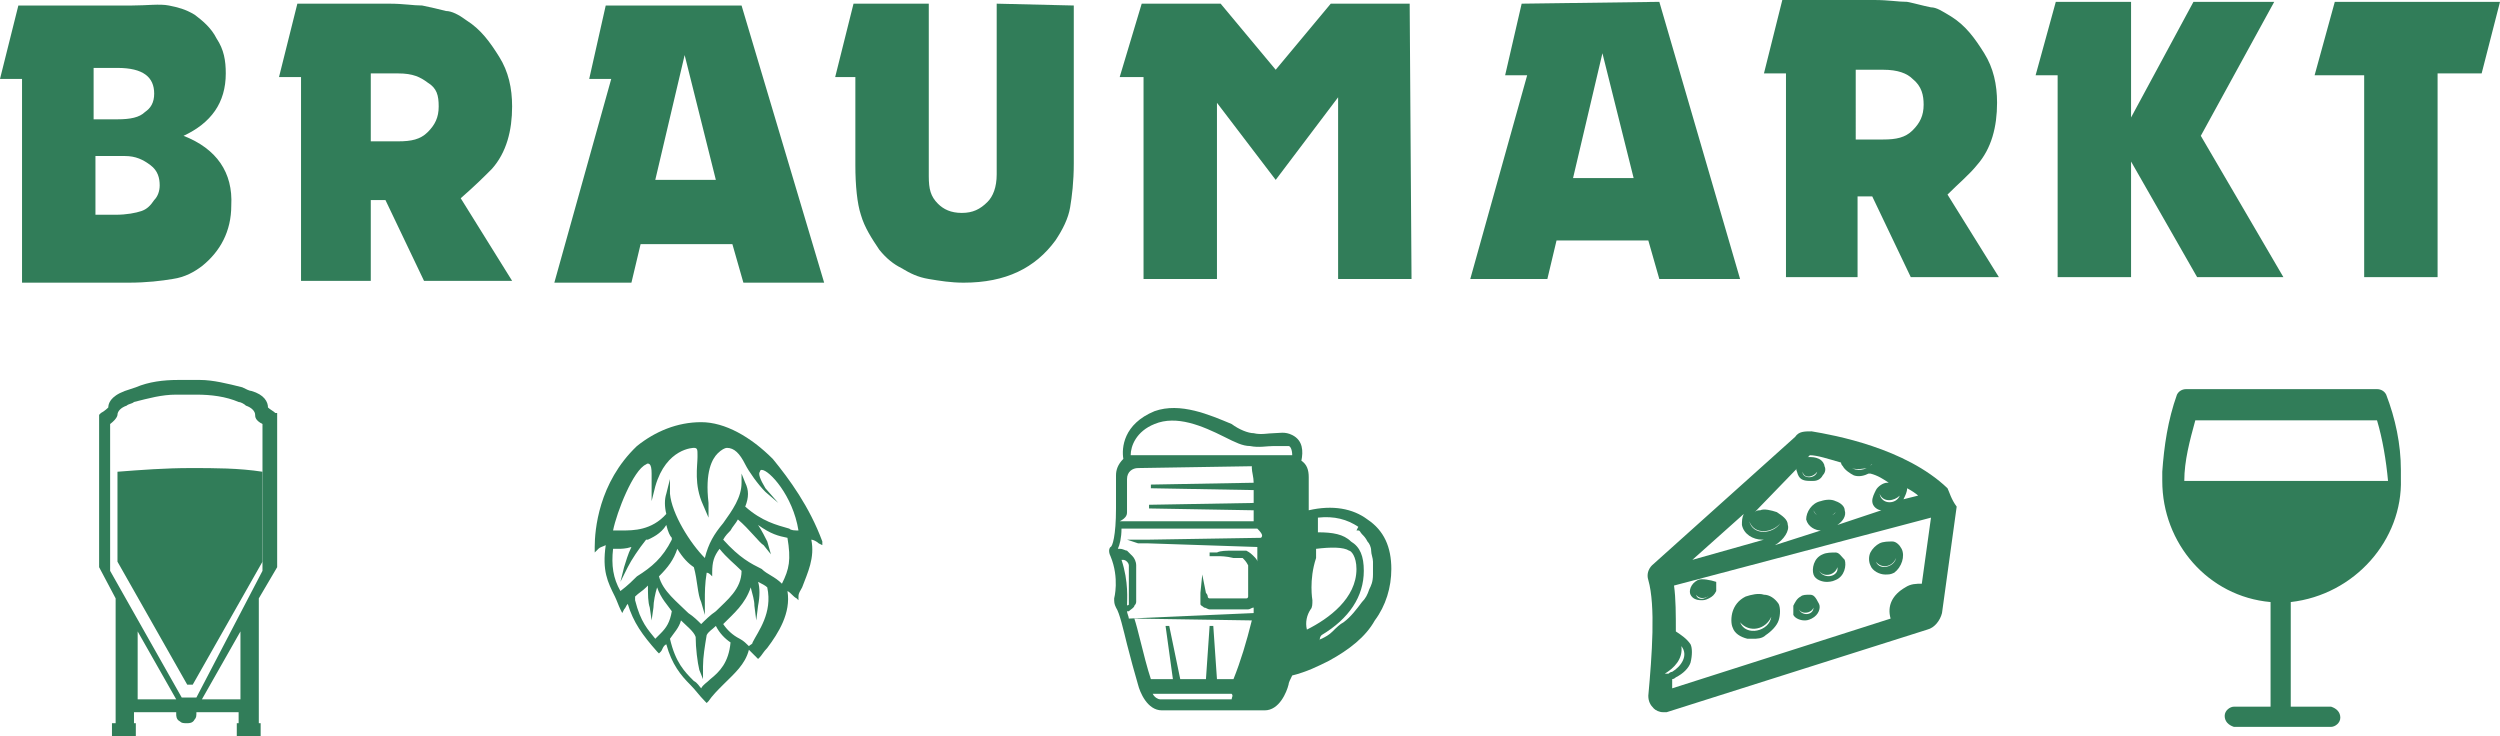
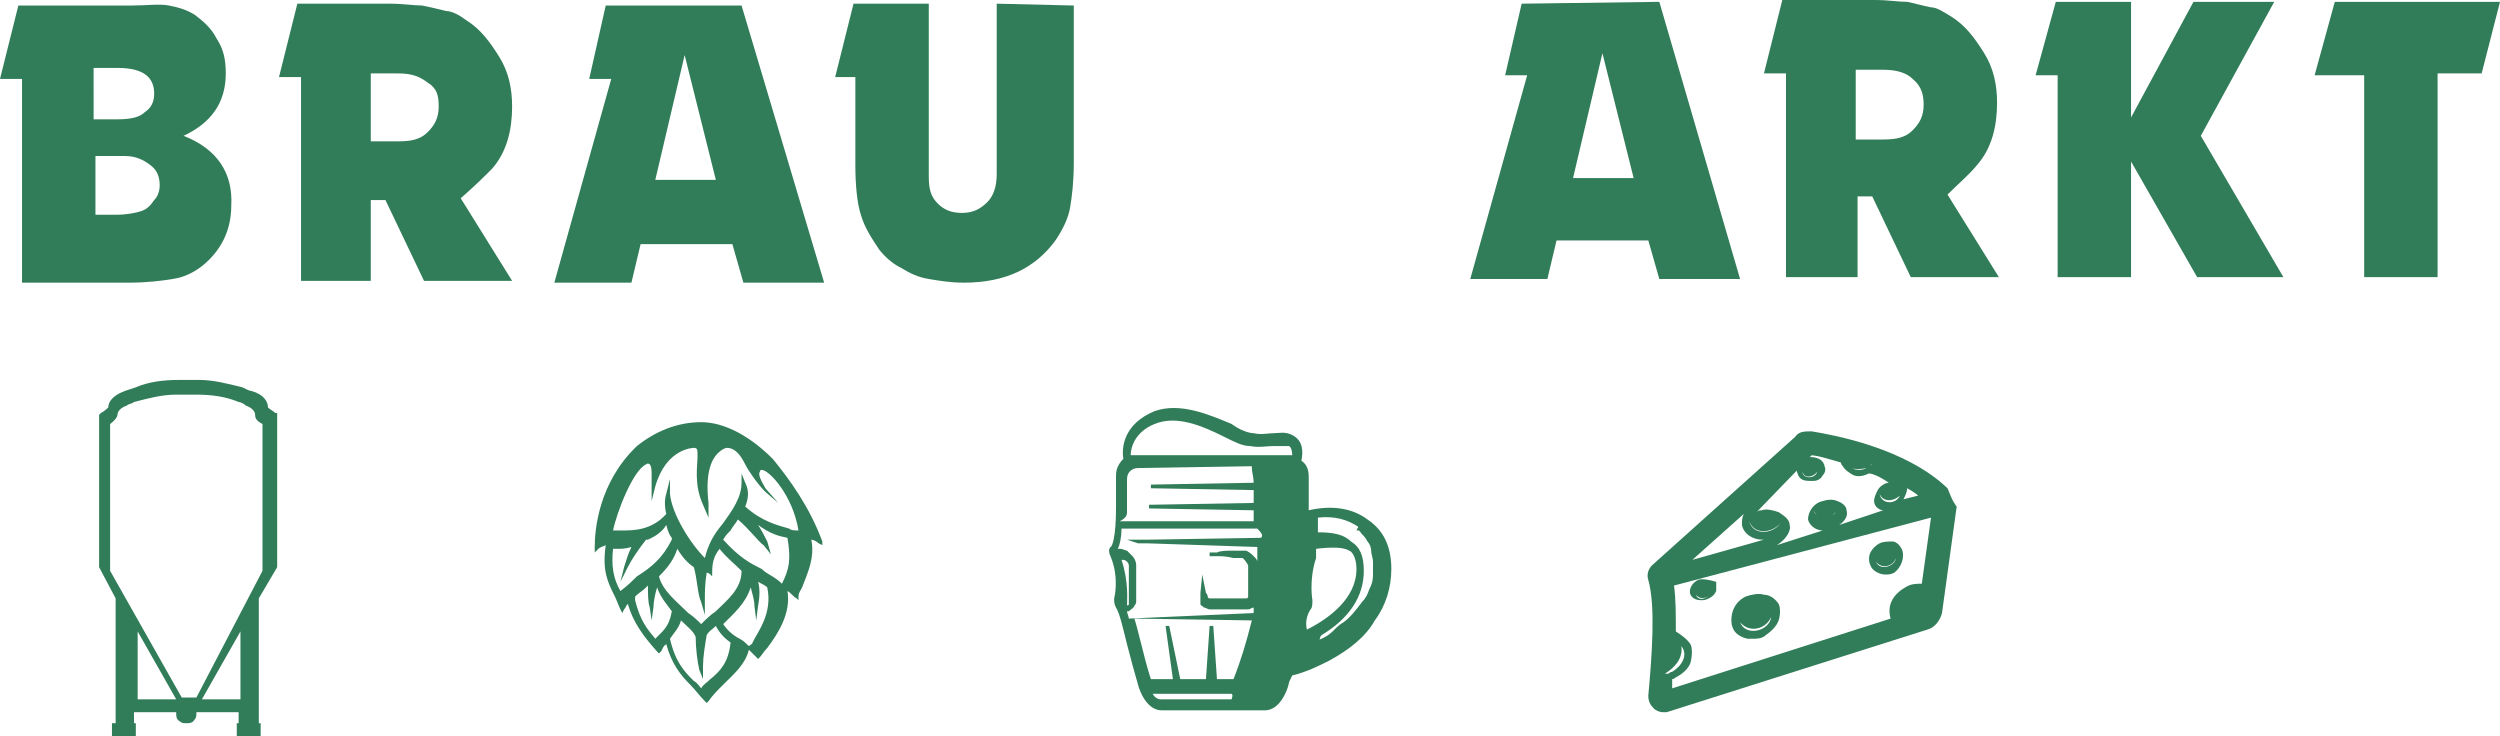
<svg xmlns="http://www.w3.org/2000/svg" id="a" viewBox="0 0 136.2 40.1">
  <defs>
    <style>.b{fill:#317d59;}</style>
  </defs>
  <g>
    <path class="b" d="M82.9,.2l-.9,3.9h1.2l-3.1,11.1h4.2l.5-2.1h5l.6,2.1h4.4L90.4,.1l-7.5,.1h0Zm6.1,9.5h-3.3l1.6-6.8,1.7,6.8h0Z" />
-     <polygon class="b" points="76.8 .2 72.5 .2 69.5 3.8 66.5 .2 62.2 .2 61 4.2 62.3 4.2 62.3 15.2 66.3 15.2 66.3 5.6 69.5 9.8 72.9 5.3 72.9 15.1 72.9 15.2 76.9 15.2 76.8 .3 76.8 .2" />
    <path class="b" d="M40.4,.3h-7.4l-.9,4h1.2l-3.1,11.1h4.2l.5-2.1h5l.6,2.1h4.4L40.4,.3h0Zm-1.4,9.5h-3.3l1.6-6.8,1.7,6.8h0Z" />
    <path class="b" d="M54.3,.2V9.5c0,.7-.2,1.2-.5,1.5-.4,.4-.8,.6-1.4,.6s-1-.2-1.3-.5c-.4-.4-.5-.8-.5-1.5V.2h-4.1l-1,4h1.1v4.8c0,1.1,.1,2.1,.3,2.7,.2,.7,.6,1.3,1,1.9,.4,.5,.8,.8,1.2,1,.5,.3,.9,.5,1.5,.6s1.2,.2,1.9,.2h0c2.3,0,3.9-.8,5-2.3,.4-.6,.7-1.2,.8-1.8s.2-1.4,.2-2.4V.3l-4.2-.1h0Z" />
    <path class="b" d="M26.8,9.2c.8-.9,1.1-2.1,1.1-3.4,0-1-.2-1.9-.7-2.7s-1-1.5-1.8-2c-.4-.3-.8-.5-1.1-.5-.4-.1-.8-.2-1.3-.3-.5,0-1-.1-1.8-.1h-5l-1,4h1.2V15.3h3.8v-4.4h.8l2.1,4.4h4.8l-2.8-4.5c.8-.7,1.2-1.1,1.7-1.6h0Zm-2.9-3.4c0,.6-.2,1-.6,1.4-.4,.4-.9,.5-1.6,.5h-1.5v-3.7h1.5c.8,0,1.2,.2,1.6,.5,.5,.3,.6,.7,.6,1.3h0Z" />
    <polygon class="b" points="123.9 .1 119.5 .1 116.1 6.4 116.1 .1 112 .1 110.9 4.1 112.1 4.1 112.1 15.1 112.1 15.1 116.1 15.1 116.1 8.8 119.7 15.1 119.7 15.1 124.4 15.1 119.9 7.4 123.9 .1" />
    <polygon class="b" points="136.2 .1 127.2 .1 126.1 4.1 128.8 4.1 128.8 15 128.8 15.1 132.8 15.1 132.8 4 135.2 4 136.2 .1" />
    <path class="b" d="M107.7,9c.8-.9,1.1-2.1,1.1-3.4,0-1-.2-1.9-.7-2.7s-1-1.5-1.8-2c-.5-.3-.8-.5-1.1-.5-.5-.1-.8-.2-1.3-.3-.5,0-1-.1-1.8-.1h-5l-1,4h1.2V15.1h3.9v-4.4h.8l2.1,4.4h4.8l-2.8-4.5c.6-.6,1.2-1.1,1.6-1.6h0Zm-2.9-3.3c0,.6-.2,1-.6,1.4s-.9,.5-1.6,.5h-1.5V3.8h1.5c.8,0,1.3,.2,1.6,.5,.5,.4,.6,.9,.6,1.4h0Z" />
    <path class="b" d="M10,7.4c1.5-.7,2.3-1.8,2.3-3.4,0-.7-.1-1.3-.5-1.9-.3-.6-.8-1-1.2-1.3-.5-.3-.9-.4-1.4-.5s-1.2,0-2,0H1L0,4.3H1.2V15.4H7c1,0,1.8-.1,2.4-.2,.7-.1,1.2-.4,1.6-.7,1-.8,1.6-1.9,1.6-3.3,.1-1.8-.8-3.1-2.6-3.8h0Zm-4.8,4.3v-3.2h1.6c.6,0,1,.2,1.4,.5s.5,.7,.5,1.1c0,.3-.1,.6-.3,.8-.2,.3-.4,.5-.7,.6-.3,.1-.8,.2-1.4,.2h-1.1Zm-.1-8h1.3c1.4,0,2,.5,2,1.4,0,.5-.2,.8-.5,1-.3,.3-.8,.4-1.5,.4h-1.3V3.7h0Z" />
  </g>
  <g>
-     <path class="b" d="M130.8,26.1h0v-.5c0-1.4-.3-2.8-.8-4.1-.1-.2-.3-.3-.5-.3h-10.4c-.2,0-.4,.1-.5,.3-.5,1.4-.7,2.8-.8,4.2v.5c0,3.4,2.5,6.3,5.9,6.6v5.7h-2c-.2,0-.5,.2-.5,.5s.2,.5,.5,.6h5.3c.2,0,.5-.2,.5-.5s-.2-.5-.5-.6h-2.2v-5.7c3.5-.4,6.1-3.4,6-6.7Zm-11.8,.1c0-1.1,.3-2.2,.6-3.3h9.9c.3,1,.5,2.2,.6,3.3h-11.1Z" />
    <g>
      <path class="b" d="M15.1,30.9v-8.4h-.1c-.1-.1-.3-.2-.4-.3,0-.3-.2-.7-.9-.9-.1,0-.3-.1-.5-.2-.8-.2-1.6-.4-2.3-.4h-1.2c-.8,0-1.6,.1-2.3,.4l-.6,.2c-.8,.3-.9,.7-.9,.9,0,0-.2,.2-.4,.3l-.1,.1v8.3l.9,1.7v6.8h-.2v.7h1.3v-.7h-.1v-.6h2.3v.1c0,.1,0,.3,.2,.4,.1,.1,.2,.1,.4,.1,.1,0,.3,0,.4-.2,.1-.1,.1-.2,.1-.4h2.3v.6h-.1v.7h1.3v-.7h-.1v-6.8l1-1.7h0Zm-7.6,7.2v-3.7l2.1,3.7h-2.1Zm5.6,0h-2.1l2.1-3.7v3.7h0Zm-2.4-.1h-.8l-3.9-6.9v-8h0c.4-.3,.4-.5,.4-.5,0-.2,.2-.4,.5-.5,.1-.1,.3-.1,.4-.2,.8-.2,1.5-.4,2.3-.4h1.1c.8,0,1.6,.1,2.3,.4,.1,0,.3,.1,.4,.2,.3,.1,.5,.3,.5,.5,0,.1,0,.3,.4,.5h0v8h0l-3.6,6.9h0Z" />
-       <path class="b" d="M6.4,25.7v4.9l3.8,6.7h.3l3.8-6.7v-4.9c-1.3-.2-2.6-.2-3.9-.2-1.4,0-2.7,.1-4,.2Z" />
    </g>
    <path class="b" d="M74.5,28.3c-.8-.6-1.9-.8-3.2-.5v-1.8c0-.4-.1-.7-.4-.9,.1-.5,.1-1.1-.5-1.4-.4-.2-.7-.1-1-.1s-.7,.1-1.1,0c-.3,0-.8-.2-1.2-.5-1.2-.5-2.8-1.2-4.2-.7-1.7,.7-1.8,2-1.7,2.6-.3,.3-.4,.6-.4,.9v1.8c0,1.5-.2,2.1-.3,2.1-.1,.1-.1,.3,0,.5,.5,1.2,.2,2.3,.2,2.3,0,.2,0,.3,.1,.5,.2,.3,.4,1.2,.6,2s.4,1.5,.6,2.2c.1,.4,.5,1.4,1.3,1.4h5.6c.8,0,1.2-1,1.3-1.4,0-.1,.1-.3,.2-.5,.8-.2,1.4-.5,2-.8,1.1-.6,2-1.3,2.5-2.2,.6-.8,.9-1.8,.9-2.8,0-1.2-.4-2.1-1.3-2.7h0Zm-13.1-.4v-1.8c0-.4,.3-.6,.6-.6l6.2-.1v.1c0,.2,.1,.5,.1,.8l-5.6,.1v.2l5.6,.1v.7l-5.7,.1v.2l5.7,.1v.6h-7.3c.4-.2,.4-.4,.4-.5h0Zm0,5.1q0-.1,0,0c0-.3,.1-1.3-.3-2.5h.1s.1,0,.2,.1c0,0,.1,.1,.1,.2v2.2q0-.1-.1,0,0-.1,0,0h0Zm5.7,5.1h-3.9c-.1,0-.3-.1-.4-.3h4.3c.1,.1,0,.2,0,.3h0Zm.1-1.1h-.9l-.2-2.9h-.2l-.2,2.9h-1.4l-.6-2.9h-.2l.4,2.9h-1.2c-.2-.6-.4-1.4-.6-2.2-.1-.4-.2-.8-.3-1.1l6.4,.1c-.3,1.2-.6,2.2-1,3.2h0Zm1.5-7.7l-6.1,.1h-1.2l.6,.2h.5l6,.2v.8c0-.1-.1-.2-.2-.3s-.2-.2-.4-.3h-.7c-.4,0-.7,0-.9,.1h-.4v.2h.4c.2,0,.5,0,.9,.1h.5c.1,.1,.2,.2,.3,.4h0v1.7s0,.1-.1,.1h-2s-.1,0-.1-.1h0c0-.1-.1-.2-.1-.2h0l-.2-1-.1,1v.5h0v.1c0,.1,.1,.1,.2,.2,.1,0,.2,.1,.3,.1h2.1c.1,0,.2-.1,.3-.1v.3l-6.8,.3c0-.1-.1-.3-.1-.4h.1c.1-.1,.3-.2,.3-.3,0,0,.1-.1,.1-.2h0v-2c0-.2-.1-.4-.2-.5l-.3-.3c-.1,0-.2-.1-.4-.1h-.1c.1-.2,.2-.6,.2-1.1h7.4c.3,.3,.3,.4,.2,.5h0Zm.1,8.8h0Zm1.6-13.3h-8.8c0-.5,.3-1.3,1.3-1.7,1.2-.5,2.6,.1,3.8,.7,.6,.3,1,.5,1.4,.5,.5,.1,.9,0,1.3,0h.8c.1,0,.2,.2,.2,.5h0Zm.4,1.3h0Zm3.4,2.8h0c-.1,0,0,0,0,0Zm-2.8,4.3c.1-.1,.1-.3,.1-.5,0,0-.2-1.1,.2-2.3v-.5h0c.8-.1,1.5-.1,1.8,.1,.1,0,.4,.3,.4,1,0,1.6-1.5,2.7-2.7,3.3-.1-.4,0-.8,.2-1.1h0Zm3.4-1.9q0,.1,0,0c0,.4-.1,.6-.2,.8-.1,.3-.2,.5-.4,.7-.3,.4-.6,.8-1,1.1-.2,.1-.4,.3-.6,.5s-.4,.3-.6,.4c0,0-.1,0-.1,.1,0-.1,0-.2,.1-.3,1.5-.9,2.3-2.1,2.3-3.5,0-.8-.2-1.3-.7-1.6-.4-.4-1-.5-1.8-.5v-.8c.9-.1,1.6,.1,2.2,.5l-.1,.2h.1c.1,0,.1,.1,.2,.2s.2,.2,.3,.4c.1,.1,.2,.3,.2,.5s.1,.4,.1,.6v.7h0Z" />
    <path class="b" d="M42.1,25c-1.2-1.2-2.6-2-3.9-2s-2.5,.5-3.5,1.3c-2.1,2-2.3,4.6-2.3,5.5v.3l.2-.2c.1-.1,.2-.1,.4-.2-.2,1.4,.1,2,.5,2.8,.1,.2,.2,.5,.3,.7l.1,.2,.1-.2c.1-.1,.1-.2,.2-.3,.3,1,.8,1.7,1.6,2.6l.1,.1,.1-.1c.1-.1,.1-.3,.3-.4,.3,1.1,.8,1.7,1.3,2.2,.3,.3,.5,.6,.8,.9l.1,.1,.1-.1c.2-.3,.5-.6,.8-.9,.6-.6,1.2-1.1,1.4-1.9l.4,.4,.1,.1,.1-.1c.1-.1,.2-.3,.4-.5,.6-.8,1.3-1.9,1.1-3.1,.2,.1,.3,.3,.5,.4l.1,.1v-.2c0-.2,.1-.3,.2-.5,.3-.8,.7-1.6,.5-2.6,.1,0,.3,.1,.4,.2l.2,.1v-.2c-.7-1.9-1.8-3.4-2.7-4.5h0Zm-8.3,7.2c-.4-.7-.5-1.4-.4-2.3h.3c.1,0,.4,0,.7-.1-.2,.4-.3,.8-.4,1.1l-.2,.8,.4-.8c.2-.4,.6-1,1-1.5h.1c.2-.1,.7-.3,1-.8,.1,.4,.2,.6,.3,.7v.1c-.5,1-1.1,1.5-1.9,2-.2,.2-.5,.5-.9,.8h0Zm4.4,.6l.2,.7v-.8c0-.4,0-.9,.1-1.5,0,0,.1,0,.2,.1l.1,.1v-.2c0-.6,.1-.9,.4-1.3,.4,.5,.8,.8,1.2,1.2,0,1-.8,1.6-1.4,2.2-.3,.2-.6,.5-.8,.7-.2-.2-.4-.4-.7-.6-.6-.6-1.4-1.2-1.6-2,.5-.5,.8-.9,1-1.5,.3,.5,.6,.8,.9,1,.2,.7,.2,1.5,.4,1.9h0Zm-2.2,1.7l-.3,.3c-.4-.5-.8-.9-1.1-2.1v-.2c.2-.2,.4-.3,.6-.5l.1-.1c0,.5,0,.9,.1,1.2l.1,.7,.1-.7c0-.3,.1-.8,.2-1.1,.2,.6,.6,1,.8,1.3-.1,.6-.3,.9-.6,1.2h0Zm2.7,2.5c-.2,.2-.4,.3-.5,.5-.1-.1-.2-.3-.4-.4-.5-.5-1-1-1.3-2.3,.2-.3,.5-.6,.6-1,.3,.3,.7,.6,.8,.9,0,.6,.1,1.4,.2,1.8l.2,.5v-.7c0-.5,.1-1.1,.2-1.7,.1-.2,.3-.3,.5-.5,.2,.4,.5,.7,.8,.9-.1,1.1-.6,1.6-1.1,2h0Zm2.3-2c0,.1-.1,.1-.2,.2-.1-.1-.3-.3-.5-.4-.4-.2-.7-.5-.9-.8,.6-.6,1.2-1.1,1.5-2,.1,.4,.2,.7,.2,1l.1,.8,.1-.8c.1-.5,.1-1,0-1.3,.2,.1,.4,.2,.5,.3,.3,1.4-.5,2.4-.8,3h0Zm1.6-3.2c-.4-.4-.8-.5-1.1-.8-.6-.3-1.2-.6-2.1-1.6,.1-.2,.3-.4,.4-.5,.1-.2,.3-.4,.4-.6,.6,.5,1.2,1.3,1.4,1.4l.4,.5-.2-.7c-.1-.2-.3-.6-.5-.9,.7,.5,1.1,.6,1.6,.7,.2,1.2,.1,1.7-.3,2.5h0Zm.4-3c-.7-.2-1.5-.4-2.4-1.2,.2-.5,.2-.9,0-1.3l-.2-.5v.5c0,.8-.5,1.5-1,2.2-.5,.6-.8,1.1-1,1.9-.8-.8-1.8-2.4-1.9-3.5v-.8l-.2,.8c-.1,.3-.1,.7,0,1.1-.8,.9-1.8,.9-2.4,.9h-.5c.2-1,1.1-3.3,1.8-3.6,.1-.1,.2,0,.2,0q.1,.1,.1,.5v1.5l.2-.8c.6-2.1,2.1-2.1,2.1-2.1,.2,0,.2,.1,.2,.4v.1c0,.5-.2,1.5,.3,2.6l.3,.7v-.8c-.2-1.7,.2-2.4,.5-2.7,.2-.2,.4-.3,.5-.3,.4,0,.7,.3,1,.9,.2,.4,.7,1.1,1.1,1.5l.7,.6-.7-.8c-.3-.5-.4-.8-.3-.9,0,0,0-.1,.1-.1,.4,0,1.7,1.4,2,3.3-.2,0-.4,0-.5-.1h0Z" />
    <g>
      <path class="b" d="M96.1,32.4c-.3-.1-.7,0-1,.1-.4,.2-.6,.5-.7,.8s-.1,.7,0,.9c.1,.3,.4,.5,.8,.6h.3c.2,0,.5,0,.7-.2,.3-.2,.6-.5,.7-.8s.1-.7,0-.9c-.2-.3-.5-.5-.8-.5h0Zm-1.3,1.5c.5,.6,1.4,.4,1.7-.3-.1,.8-1.4,1.1-1.7,.3Z" />
-       <path class="b" d="M98.6,32.4c-.2,0-.4,0-.5,.1-.2,.1-.3,.3-.4,.5v.5c.1,.2,.4,.3,.6,.3,.1,0,.2,0,.4-.1,.4-.2,.5-.6,.4-.8-.2-.4-.3-.5-.5-.5h0Zm-.6,.8c.2,.3,.7,.2,.8-.1,0,.4-.6,.5-.8,.1Z" />
      <path class="b" d="M103.6,29.9c-.1-.2-.3-.4-.5-.4s-.5,0-.7,.1-.4,.3-.5,.5-.1,.5,0,.7c.1,.3,.5,.5,.8,.5,.2,0,.3,0,.5-.1,.4-.3,.6-.9,.4-1.3h0Zm-1.4,.7c.3,.4,.9,.3,1.1-.2-.1,.5-.9,.7-1.1,.2Z" />
      <path class="b" d="M98.6,26.2h.2c.2,0,.4-.1,.5-.3,.1-.1,.2-.3,.1-.5,0-.1-.1-.3-.3-.4s-.4-.1-.6-.1-.4,.1-.5,.3c-.1,.1-.2,.3-.1,.5,.1,.4,.3,.5,.7,.5h0Zm.4-.5c-.1,.4-.8,.4-.8,0,.1,.4,.6,.3,.8,0Z" />
      <path class="b" d="M92.5,31.6c-.4,.2-.5,.6-.4,.8s.3,.3,.6,.3c.1,0,.2,0,.4-.1,.2-.1,.3-.2,.4-.4v-.5c-.3-.1-.8-.2-1-.1h0Zm-.1,.8c.2,.3,.7,.2,.8-.1-.1,.3-.7,.5-.8,.1Z" />
-       <path class="b" d="M106.1,26.6c-2.3-2.2-6.2-2.9-7.4-3.1-.4,0-.7,0-.9,.3l-7.8,7c-.2,.2-.3,.5-.2,.8,.4,1.4,.2,4.1,0,6.3,0,.3,.1,.5,.3,.7,.1,.1,.3,.2,.5,.2h.2l14.2-4.5c.4-.1,.7-.5,.8-.9l.8-5.8c-.3-.4-.4-.8-.5-1h0Zm-2.6,.4c-.2,.5-1,.5-1.1-.1,.2,.5,.8,.4,1.1,.1Zm.2,.2c.1-.2,.2-.4,.2-.6h0c.2,.1,.5,.3,.6,.4l-.8,.2h0Zm-2-1.7h0c-.4,.2-.9,.1-1.1-.3,.1,.4,.6,.4,1.1,.3h0c.2-.1,.2-.2,.3-.2-.2,.1-.3,.2-.3,.2h0Zm-3.1-.7c.4,0,1,.2,1.7,.4q0,.1,.1,.2c.1,.2,.4,.4,.6,.5,.3,.1,.6,0,.8-.1h.1c.4,.1,.7,.3,1,.5h-.1c-.2,0-.5,.2-.6,.4-.1,.2-.2,.4-.2,.6,0,.3,.3,.5,.5,.5l-2.4,.8c.3-.2,.5-.5,.4-.8,0-.2-.2-.4-.5-.5-.2-.1-.5-.1-.8,0-.5,.1-.8,.6-.8,1,.1,.4,.5,.6,.8,.6l-2.5,.8c.5-.3,.8-.8,.7-1.1,0-.3-.3-.5-.6-.7-.3-.1-.7-.2-.9-.1-.1,0-.2,0-.3,.1l3-3.1h0Zm.2,3c.2,.5,.9,.5,1.2,.1-.1,.3-1.1,.4-1.2-.1Zm-1.8,.7c-.4,.6-1.5,.7-1.7-.1,.3,.8,1.3,.6,1.7,.1Zm-2-.5c-.1,.2-.1,.4-.1,.6,.1,.5,.6,.8,1.1,.8h.1l-3.9,1.1,2.8-2.5Zm-3.4,7.2c.4,.5,0,1.1-.5,1.4,0,0-.1,0-.2,.1h-.2c.5-.3,1-.8,.9-1.5h0Zm-.5,1.8s.1,0,.2-.1c.4-.2,.7-.5,.8-.8,.1-.4,.1-.8,0-1-.2-.3-.5-.5-.8-.7,0-.9,0-1.8-.1-2.5l14-3.7-.5,3.6c-.3,0-.6,0-.9,.2-.7,.4-1,1-.8,1.7l-11.9,3.8v-.5h0Z" />
-       <path class="b" d="M100,30.1c-.2,0-.5,0-.7,.1-.5,.2-.6,.8-.5,1.1s.5,.4,.7,.4c.1,0,.3,0,.5-.1,.5-.2,.6-.8,.5-1.1-.2-.2-.3-.4-.5-.4h0Zm-.9,1c.3,.4,.9,.2,1-.2,.1,.5-.7,.7-1,.2Z" />
+       <path class="b" d="M106.1,26.6c-2.3-2.2-6.2-2.9-7.4-3.1-.4,0-.7,0-.9,.3l-7.8,7c-.2,.2-.3,.5-.2,.8,.4,1.4,.2,4.1,0,6.3,0,.3,.1,.5,.3,.7,.1,.1,.3,.2,.5,.2h.2l14.2-4.5c.4-.1,.7-.5,.8-.9l.8-5.8c-.3-.4-.4-.8-.5-1h0Zm-2.6,.4c-.2,.5-1,.5-1.1-.1,.2,.5,.8,.4,1.1,.1Zm.2,.2c.1-.2,.2-.4,.2-.6h0c.2,.1,.5,.3,.6,.4l-.8,.2h0Zm-2-1.7h0c-.4,.2-.9,.1-1.1-.3,.1,.4,.6,.4,1.1,.3h0c.2-.1,.2-.2,.3-.2-.2,.1-.3,.2-.3,.2h0Zm-3.1-.7c.4,0,1,.2,1.7,.4q0,.1,.1,.2c.1,.2,.4,.4,.6,.5,.3,.1,.6,0,.8-.1h.1c.4,.1,.7,.3,1,.5c-.2,0-.5,.2-.6,.4-.1,.2-.2,.4-.2,.6,0,.3,.3,.5,.5,.5l-2.4,.8c.3-.2,.5-.5,.4-.8,0-.2-.2-.4-.5-.5-.2-.1-.5-.1-.8,0-.5,.1-.8,.6-.8,1,.1,.4,.5,.6,.8,.6l-2.5,.8c.5-.3,.8-.8,.7-1.1,0-.3-.3-.5-.6-.7-.3-.1-.7-.2-.9-.1-.1,0-.2,0-.3,.1l3-3.1h0Zm.2,3c.2,.5,.9,.5,1.2,.1-.1,.3-1.1,.4-1.2-.1Zm-1.8,.7c-.4,.6-1.5,.7-1.7-.1,.3,.8,1.3,.6,1.7,.1Zm-2-.5c-.1,.2-.1,.4-.1,.6,.1,.5,.6,.8,1.1,.8h.1l-3.9,1.1,2.8-2.5Zm-3.4,7.2c.4,.5,0,1.1-.5,1.4,0,0-.1,0-.2,.1h-.2c.5-.3,1-.8,.9-1.5h0Zm-.5,1.8s.1,0,.2-.1c.4-.2,.7-.5,.8-.8,.1-.4,.1-.8,0-1-.2-.3-.5-.5-.8-.7,0-.9,0-1.8-.1-2.5l14-3.7-.5,3.6c-.3,0-.6,0-.9,.2-.7,.4-1,1-.8,1.7l-11.9,3.8v-.5h0Z" />
    </g>
  </g>
</svg>